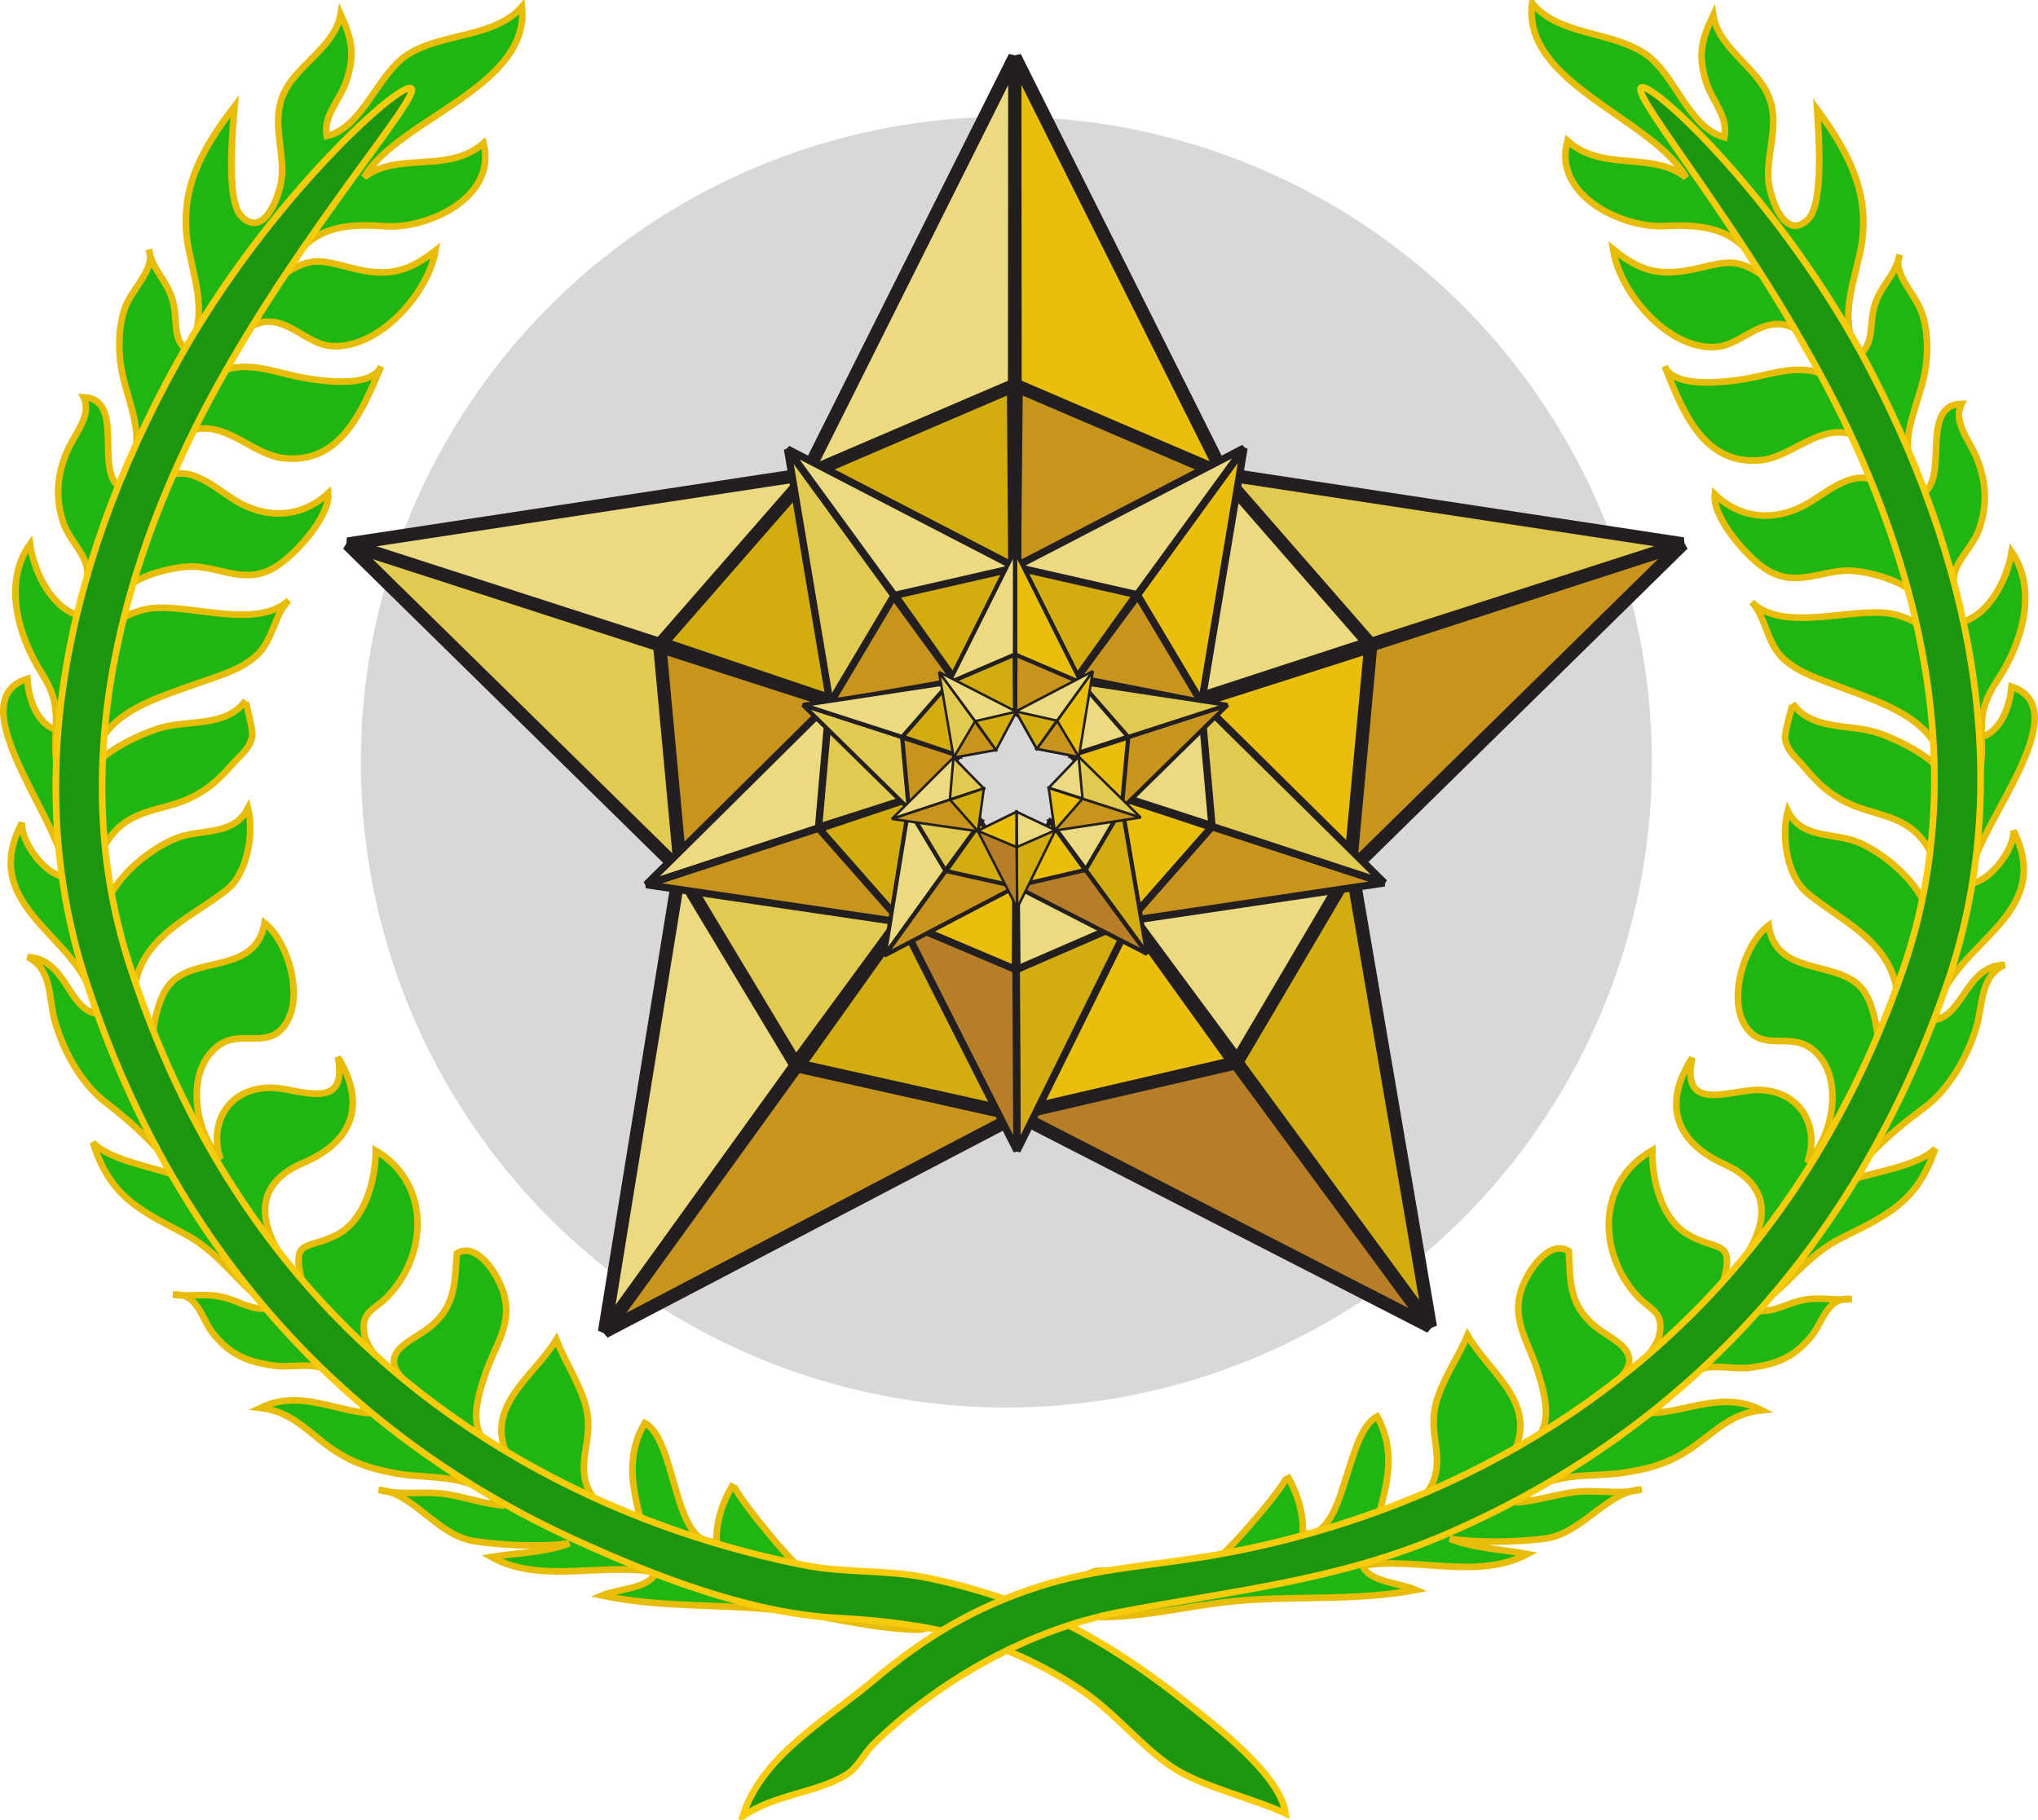
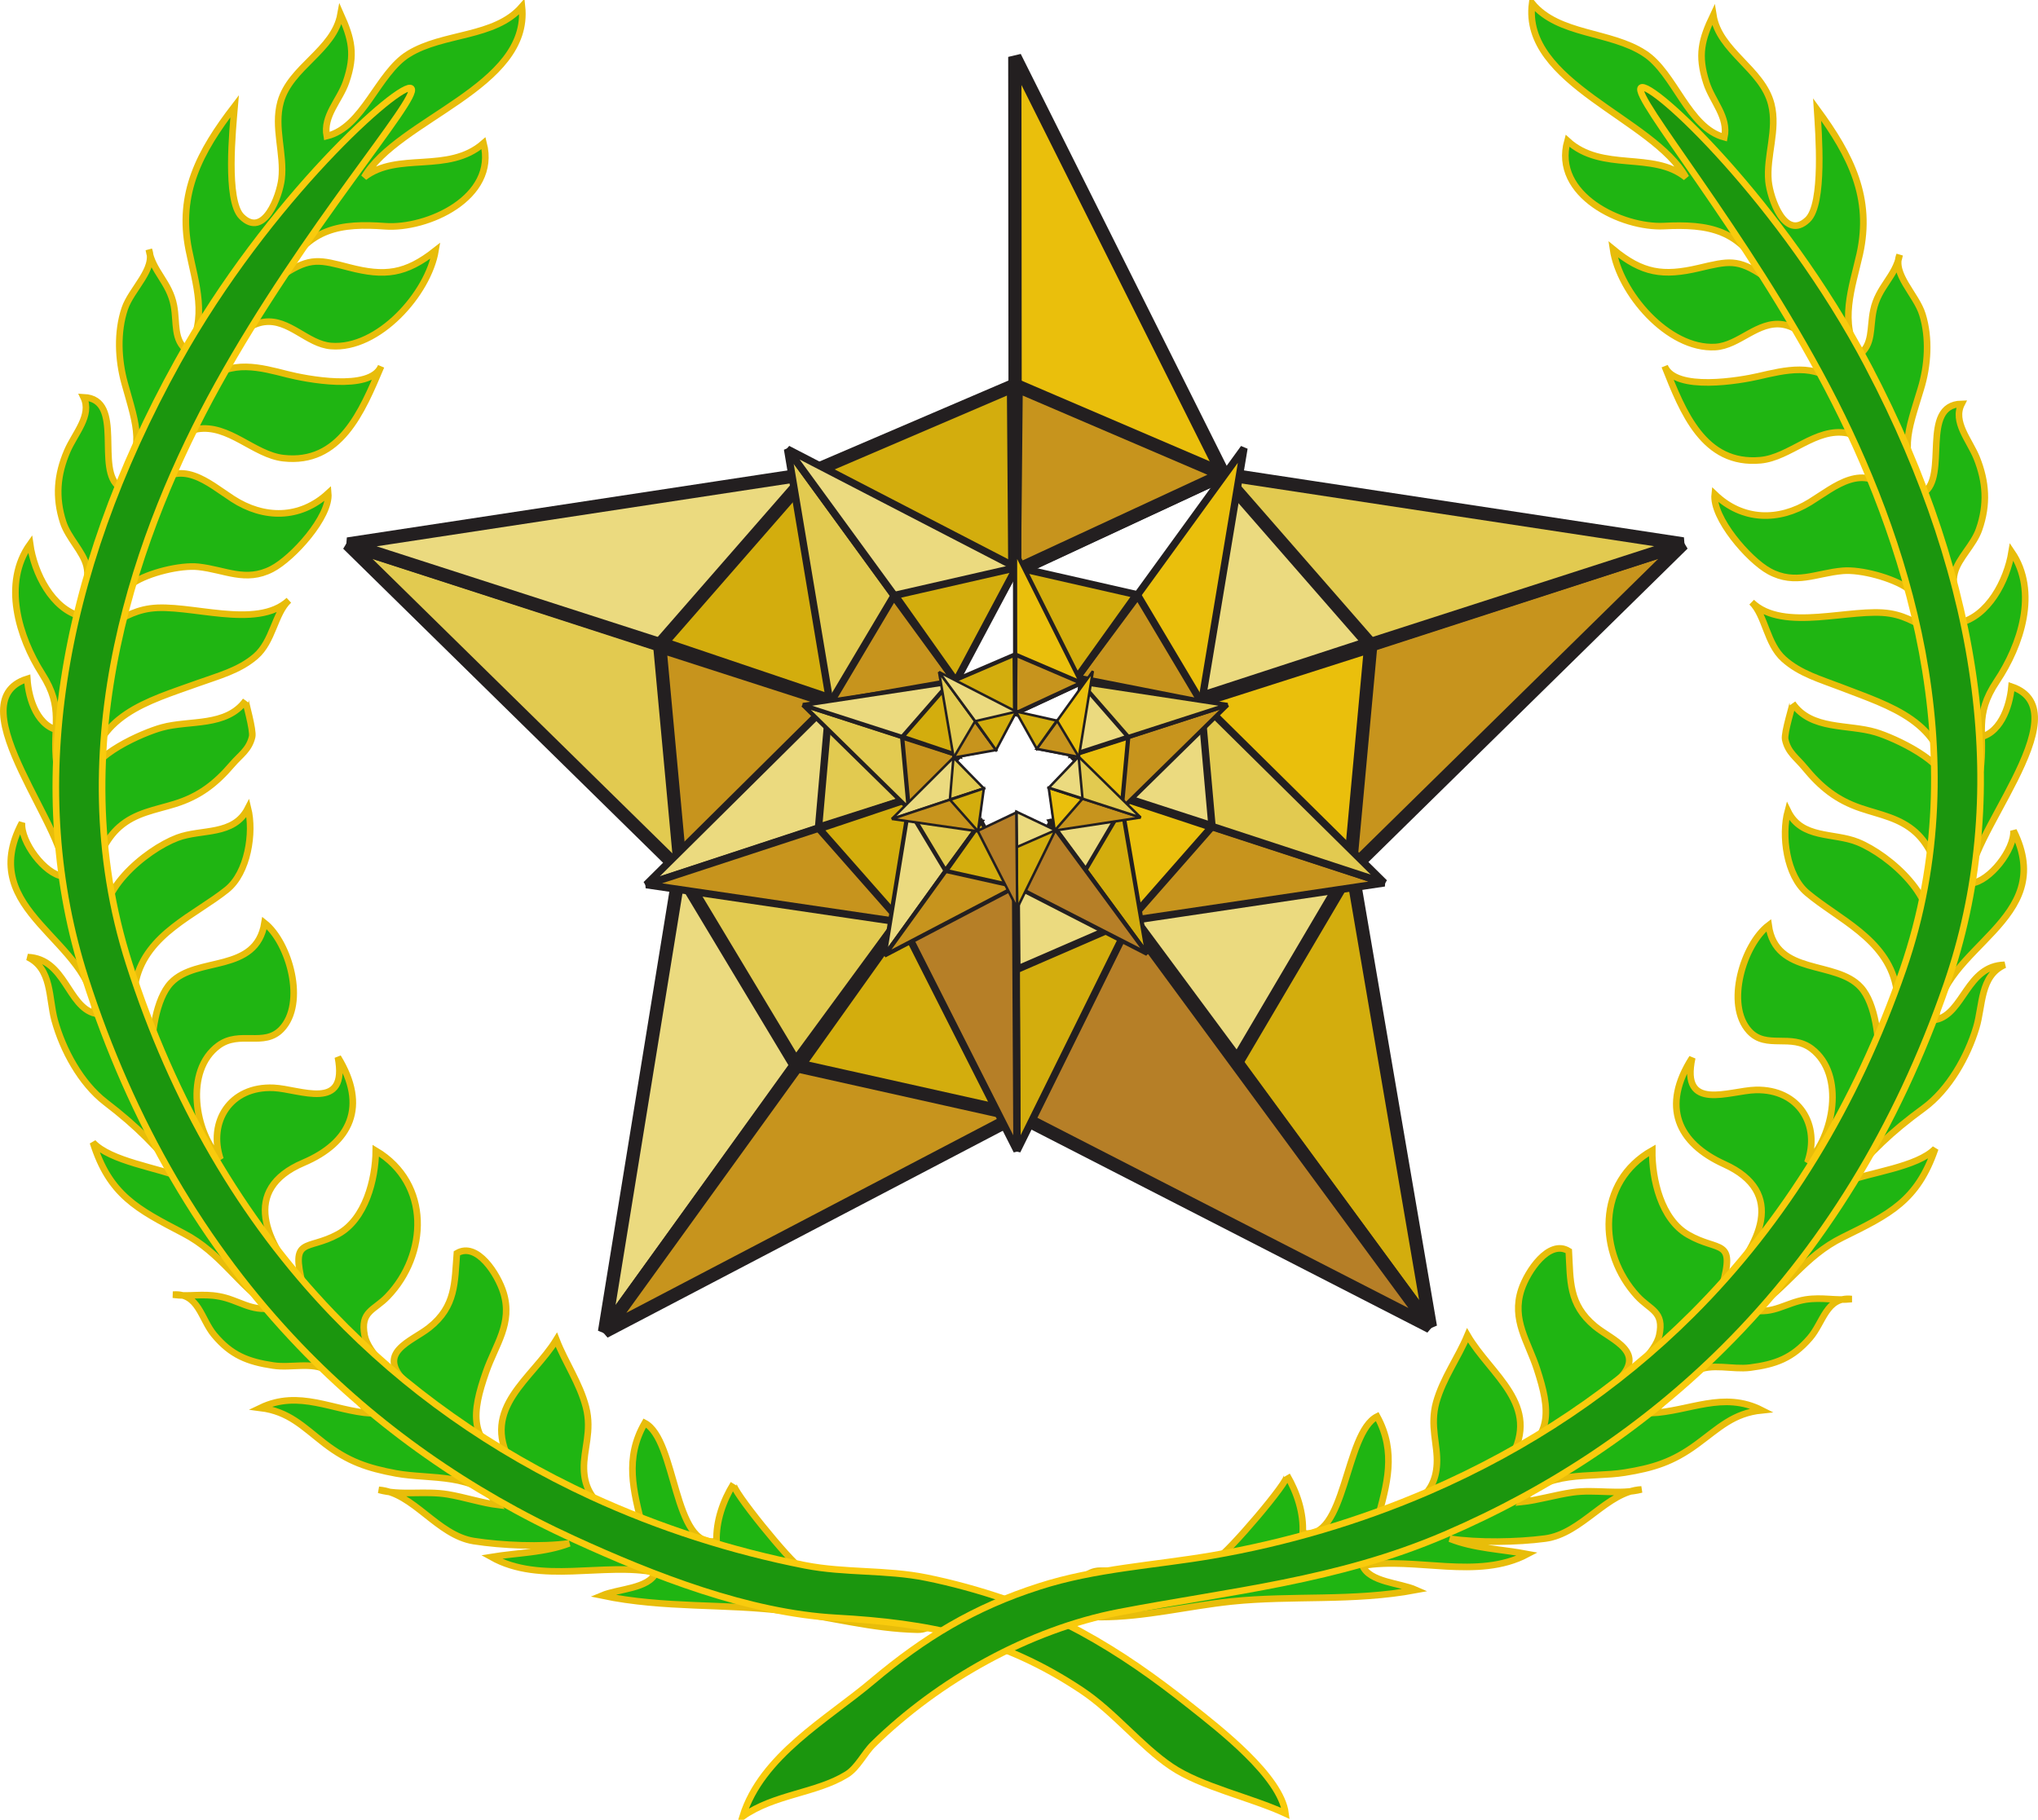
<svg xmlns="http://www.w3.org/2000/svg" xmlns:xlink="http://www.w3.org/1999/xlink" width="153.89px" height="137.44px" version="1.0">
-   <circle cx="75.991" cy="57.56" r="48.744" fill="#d8d8d8" />
  <g stroke-width=".5">
    <path d="m30.843 4.081c-2.334 1.447-3.404 5.531-6.17 6.199-0.284-1.541 0.974-2.691 1.456-4.083 0.725-2.092 0.427-3.265-0.41-5.133-0.496 2.755-3.792 3.974-4.531 6.635-0.536 1.929 0.299 3.923 0.074 5.823-0.15 1.274-1.325 4.519-3.019 2.833-1.221-1.216-0.669-6.625-0.524-8.335-2.64 3.437-4.313 6.588-3.463 10.848 0.506 2.534 1.465 5.21-0.101 7.628-1.082-0.819-0.776-2.085-1.021-3.406-0.334-1.793-1.619-2.589-1.893-4.231 0.549 1.446-1.322 2.967-1.821 4.447-0.597 1.772-0.5 3.869-0.01 5.633 0.93 3.345 1.592 4.771-0.354 7.869-1.933-1.261 0.435-6.662-2.744-6.807 0.656 1.364-0.658 2.721-1.232 4.055-0.766 1.778-0.923 3.493-0.311 5.39 0.382 1.18 1.51 2.215 1.768 3.309 0.308 1.31-0.471 2.51-0.405 3.796-2.189-0.541-3.549-3.263-3.86-5.461-2.118 2.952-0.848 7.044 0.899 9.789 1.709 2.683 0.763 3.883 1.097 6.828 0.254-0.86 0.484-1.638 0.385-2.511-1.806-0.188-2.496-2.386-2.593-3.93-5.568 1.737 3.582 11.97 2.712 14.922-1.405-0.172-3.215-2.612-3.113-4.051-3.582 6.769 5.36 8.823 5.536 14.413-2.1-0.52-2.241-4.137-5.104-4.266 1.847 0.875 1.575 3.1 2.037 4.776 0.611 2.22 1.966 4.749 3.833 6.185 2.492 1.915 3.783 3.279 5.815 5.709-1.833-0.762-5.438-1.243-6.758-2.671 1.253 3.975 3.328 5.03 6.83 6.857 2.878 1.5 4.096 3.92 6.688 5.64-1.562 0.3-2.525-0.61-3.981-0.87-1.279-0.24-2.284 0.04-3.487-0.13 1.917-0.16 2.102 1.83 3.098 3.03 1.284 1.54 2.533 2.03 4.454 2.32 1.372 0.21 2.891-0.3 4.123 0.37 1.252 0.68 2.115 2.39 3.303 3.25-2.943-0.21-5.443-1.83-8.378-0.42 2.145 0.27 3.208 1.42 4.831 2.68 1.795 1.38 3.258 1.87 5.413 2.27 2.556 0.47 6.105-0.08 7.693 2.38-1.163-0.14-2.536-0.59-3.799-0.8-1.724-0.29-3.546 0.12-5.201-0.34 2.59 0.19 4.411 3.44 7.178 3.87 2.107 0.33 5.104 0.46 7.202 0.17-1.858 0.71-3.926 0.71-5.883 1.03 3.729 2.09 8.46 0.38 12.427 1.17-0.551 1.24-2.833 1.22-4.072 1.74 4.727 0.99 9.306 0.59 13.908 1.18 3.314 0.43 6.524 1.33 9.898 1.4 0.963 0.03 1.762-0.74 1.783-1.7 0.023-0.97-0.741-1.77-1.704-1.79-2.576-0.06-6.623-0.02-8.887-1.18-0.704-0.36-5.3-5.97-5.063-6.35-0.803 1.29-1.331 2.83-1.286 4.33-3.284 0.66-2.992-7.64-5.421-8.92-1.544 2.67-0.849 5.14-0.192 7.77-2.508-0.89-4.334-1.8-4.401-4.3-0.04-1.46 0.622-2.85 0.156-4.66-0.474-1.84-1.555-3.35-2.236-5.1-1.831 2.97-5.729 5.14-3.465 9.23-3.244-1.52-2.9-3.77-1.85-6.79 0.717-2.06 2.033-3.67 1.32-5.99-0.421-1.37-1.988-3.88-3.518-2.98-0.179 2.2-0.06 4.01-2.096 5.62-1.338 1.06-4.087 1.87-1.748 4.14-1.063-0.59-2.883-2.3-3.122-3.55-0.351-1.84 0.714-1.88 1.73-2.94 3.039-3.16 3.287-8.533-0.887-11.019-0.023 2.184-0.787 5.179-2.854 6.309-2.368 1.29-3.604 0.13-2.658 3.84-2.783-3.2-4.717-7.201 0.046-9.231 3.545-1.51 4.883-4.246 2.604-7.977 0.8 4.168-2.873 2.406-4.853 2.316-3.288-0.15-4.963 2.57-4.017 5.385-1.934-1.993-2.735-6.682-0.143-8.58 1.594-1.169 3.431 0.139 4.749-1.229 1.898-1.97 0.586-6.556-1.276-8.03-0.63 3.854-5.126 2.48-7.067 4.523-1.151 1.213-1.496 4.006-1.443 5.554-0.733-1.247-1.6-4.039-1.196-5.756 0.827-3.512 4.468-4.909 6.865-6.834 1.585-1.273 2.048-4.308 1.592-6.153-1.086 2.12-3.499 1.536-5.341 2.235-2.384 0.905-6.425 4.222-5.36 7.151-1.668-2.358-1.034-6.197 0.996-7.975 1.225-1.074 2.705-1.274 4.191-1.736 1.843-0.573 3.076-1.526 4.315-2.975 0.62-0.726 1.279-1.101 1.513-2.096 0.115-0.493-0.529-2.678-0.49-2.732-1.469 2.013-4.22 1.451-6.332 2.035-1.461 0.404-5.372 2.1-5.508 3.917 0.363-4.847 4.441-5.893 8.229-7.259 1.521-0.549 3.097-0.947 4.355-2.027 1.326-1.134 1.439-3.237 2.518-4.241-2.445 2.278-7.57 0.206-10.481 0.621-1.366 0.194-2.246 0.84-3.319 1.349 0.483-0.23 1.142-2.679 2.035-3.274 1.156-0.77 3.582-1.369 4.938-1.221 2.009 0.218 3.557 1.187 5.538 0.167 1.584-0.813 4.422-3.954 4.262-5.728-2.144 1.975-4.878 1.94-7.21 0.427-1.868-1.212-3.939-3.184-6.121-0.805-0.104-0.101-0.214-0.198-0.323-0.292-1.028-0.865 3.012-4.052 3.772-4.175 2.37-0.384 4.271 1.94 6.486 2.196 4.278 0.492 5.937-3.491 7.39-6.937-0.816 1.935-5.772 0.938-7.079 0.606-1.968-0.5-4.312-1.169-6.033 0.527 0.542-1.677 2.374-4.223 4.274-4.48 1.889-0.256 3.257 1.674 5.057 1.817 3.573 0.284 7.336-3.96 7.886-7.209-2.263 1.782-3.824 1.97-6.518 1.272-2.221-0.575-2.914-0.787-4.904 0.505 1.742-3.533 4.341-3.854 7.622-3.614 3.141 0.231 8.482-2.145 7.43-6.273-2.682 2.341-6.469 0.598-9.017 2.571 2.567-4.409 12.559-6.809 11.917-12.889-2.064 2.376-5.936 1.952-8.57 3.585z" fill="#1fb512" stroke="#e8bd0a" />
-     <path d="m13.425 27.301c-9.091 16.39-11.511 32.491-6.995 46.563 3.498 10.899 8.951 20.256 16.209 27.816 5.812 6.05 12.778 10.95 20.709 14.58 5.937 2.72 13.176 5.57 19.794 5.93 6.961 0.39 12.504 1.46 18.539 5.48 2.494 1.67 4.426 4.17 6.762 5.75 2.256 1.53 5.982 2.32 8.627 3.54-0.35-2.81-5.029-6.41-7.182-8.12-2.686-2.14-5.277-3.97-8.279-5.61-3.402-1.84-7.849-3.31-11.673-4.08-3.004-0.61-6.124-0.34-9.149-0.93-5.547-1.09-10.976-2.83-16.112-5.19-7.502-3.46-14.088-8.11-19.575-13.84-6.856-7.15-12.018-16.035-15.341-26.392-5.313-16.56 0.7-32.917 6.68-43.724 6.563-11.859 15.299-21.706 14.619-22.39-0.682-0.684-10.827 8.345-17.633 20.617z" fill="#1b960e" stroke="#f9cb0d" />
+     <path d="m13.425 27.301c-9.091 16.39-11.511 32.491-6.995 46.563 3.498 10.899 8.951 20.256 16.209 27.816 5.812 6.05 12.778 10.95 20.709 14.58 5.937 2.72 13.176 5.57 19.794 5.93 6.961 0.39 12.504 1.46 18.539 5.48 2.494 1.67 4.426 4.17 6.762 5.75 2.256 1.53 5.982 2.32 8.627 3.54-0.35-2.81-5.029-6.41-7.182-8.12-2.686-2.14-5.277-3.97-8.279-5.61-3.402-1.84-7.849-3.31-11.673-4.08-3.004-0.61-6.124-0.34-9.149-0.93-5.547-1.09-10.976-2.83-16.112-5.19-7.502-3.46-14.088-8.11-19.575-13.84-6.856-7.15-12.018-16.035-15.341-26.392-5.313-16.56 0.7-32.917 6.68-43.724 6.563-11.859 15.299-21.706 14.619-22.39-0.682-0.684-10.827 8.345-17.633 20.617" fill="#1b960e" stroke="#f9cb0d" />
    <path d="m124.18 4.032c2.3 1.5 3.28 5.607 6.03 6.337 0.32-1.534-0.91-2.712-1.36-4.115-0.68-2.108-0.36-3.273 0.52-5.122 0.44 2.765 3.7 4.06 4.38 6.737 0.49 1.94-0.39 3.915-0.21 5.82 0.13 1.277 1.23 4.548 2.96 2.901 1.25-1.188 0.82-6.608 0.71-8.322 2.56 3.496 4.16 6.685 3.22 10.925-0.57 2.521-1.58 5.175-0.07 7.628 1.1-0.794 0.82-2.067 1.1-3.382 0.37-1.786 1.67-2.552 1.98-4.187-0.58 1.432 1.26 2.996 1.72 4.487 0.56 1.786 0.42 3.879-0.12 5.631-1 3.323-1.7 4.734 0.18 7.875 1.96-1.217-0.28-6.67 2.9-6.743-0.69 1.348 0.59 2.735 1.14 4.082 0.72 1.795 0.84 3.514 0.18 5.396-0.4 1.17-1.56 2.18-1.84 3.268-0.34 1.302 0.42 2.52 0.32 3.805 2.2-0.491 3.62-3.181 3.98-5.372 2.05 2.999 0.69 7.062-1.12 9.765-1.77 2.644-0.85 3.866-1.25 6.801-0.23-0.866-0.45-1.648-0.33-2.52 1.81-0.147 2.55-2.329 2.69-3.87 5.52 1.863-3.86 11.885-3.05 14.856 1.4-0.14 3.27-2.538 3.2-3.979 3.42 6.849-5.56 8.698-5.86 14.282 2.11-0.47 2.33-4.083 5.19-4.147-1.86 0.833-1.64 3.063-2.14 4.729-0.66 2.204-2.07 4.703-3.97 6.096-2.54 1.857-3.86 3.192-5.95 5.575 1.85-0.721 5.47-1.12 6.82-2.517-1.35 3.944-3.44 4.948-6.99 6.698-2.91 1.43-4.18 3.82-6.81 5.49 1.56 0.33 2.54-0.55 4-0.79 1.29-0.2 2.28 0.1 3.49-0.04-1.91-0.21-2.14 1.78-3.16 2.95-1.32 1.52-2.58 1.98-4.51 2.23-1.38 0.17-2.88-0.37-4.13 0.27-1.27 0.65-2.17 2.34-3.38 3.17 2.95-0.14 5.48-1.7 8.39-0.22-2.15 0.22-3.24 1.35-4.89 2.56-1.83 1.35-3.3 1.8-5.47 2.15-2.56 0.41-6.1-0.22-7.74 2.21 1.16-0.12 2.55-0.54 3.81-0.72 1.73-0.25 3.54 0.21 5.21-0.22-2.59 0.13-4.49 3.34-7.27 3.71-2.11 0.28-5.11 0.33-7.2 0.01 1.84 0.74 3.91 0.79 5.86 1.16-3.78 2-8.47 0.18-12.45 0.88 0.52 1.25 2.81 1.29 4.03 1.83-4.75 0.89-9.32 0.39-13.933 0.87-3.32 0.35-6.551 1.18-9.926 1.18-0.963 0-1.744-0.78-1.744-1.75 0-0.96 0.781-1.75 1.744-1.75 2.578 0 6.623 0.14 8.912-0.98 0.713-0.34 5.437-5.84 5.207-6.23 0.77 1.31 1.27 2.86 1.19 4.36 3.27 0.73 3.16-7.57 5.62-8.8 1.48 2.71 0.73 5.17 0.02 7.78 2.52-0.83 4.37-1.7 4.49-4.2 0.08-1.45-0.55-2.86-0.05-4.66 0.52-1.83 1.63-3.31 2.36-5.05 1.76 3.01 5.61 5.26 3.25 9.3 3.28-1.44 2.99-3.7 2-6.74-0.67-2.08-1.94-3.72-1.18-6.02 0.45-1.36 2.08-3.83 3.58-2.9 0.13 2.21-0.03 4.01 1.97 5.67 1.31 1.09 4.04 1.96 1.65 4.17 1.08-0.56 2.94-2.23 3.21-3.48 0.39-1.83-0.68-1.89-1.67-2.97-2.96-3.23-3.09-8.606 1.14-10.997-0.02 2.184 0.67 5.197 2.71 6.367 2.34 1.35 3.6 0.22 2.57 3.9 2.86-3.13 4.88-7.088 0.16-9.225-3.51-1.591-4.78-4.355-2.42-8.035-0.9 4.149 2.82 2.472 4.8 2.428 3.29-0.076 4.9 2.682 3.9 5.475 1.97-1.948 2.88-6.617 0.33-8.576-1.57-1.204-3.43 0.063-4.72-1.336-1.85-2.012-0.43-6.567 1.46-7.999 0.54 3.866 5.07 2.597 6.96 4.683 1.13 1.238 1.41 4.039 1.32 5.586 0.76-1.23 1.69-4.002 1.33-5.727-0.75-3.531-4.36-5.01-6.71-6.99-1.56-1.309-1.95-4.354-1.45-6.188 1.04 2.144 3.46 1.615 5.29 2.356 2.36 0.96 6.32 4.367 5.19 7.271 1.72-2.319 1.18-6.171-0.81-7.995-1.21-1.102-2.68-1.335-4.15-1.832-1.83-0.615-3.04-1.596-4.25-3.072-0.6-0.74-1.26-1.131-1.47-2.13-0.1-0.496 0.6-2.665 0.56-2.72 1.42 2.046 4.18 1.546 6.28 2.178 1.45 0.438 5.32 2.221 5.42 4.042-0.25-4.853-4.31-5.992-8.06-7.444-1.51-0.583-3.08-1.018-4.31-2.125-1.3-1.165-1.37-3.27-2.42-4.298 2.39 2.334 7.56 0.379 10.46 0.86 1.36 0.226 2.23 0.891 3.29 1.424-0.48-0.24-1.08-2.704-1.96-3.318-1.14-0.796-3.55-1.45-4.91-1.333-2.01 0.172-3.58 1.104-5.54 0.042-1.57-0.85-4.33-4.055-4.13-5.824 2.1 2.022 4.83 2.051 7.2 0.591 1.89-1.168 4.01-3.093 6.14-0.665 0.1-0.098 0.21-0.193 0.33-0.285 1.04-0.841-2.92-4.119-3.68-4.259-2.36-0.438-4.31 1.842-6.53 2.048-4.29 0.394-5.86-3.625-7.24-7.104 0.78 1.953 5.76 1.069 7.07 0.767 1.98-0.456 4.34-1.071 6.02 0.664-0.51-1.689-2.28-4.276-4.17-4.577-1.89-0.299-3.3 1.6-5.1 1.702-3.58 0.203-7.24-4.126-7.72-7.387 2.22 1.833 3.78 2.057 6.49 1.42 2.23-0.524 2.93-0.721 4.89 0.617-1.66-3.571-4.25-3.952-7.54-3.786-3.14 0.159-8.43-2.337-7.28-6.441 2.62 2.401 6.45 0.746 8.95 2.775-2.47-4.466-12.4-7.093-11.62-13.157 2.01 2.424 5.9 2.088 8.49 3.781z" fill="#1fb512" stroke="#e8bd0a" />
    <path d="m141.07 27.642c8.71 16.593 10.77 32.745 5.93 46.71-3.74 10.816-9.41 20.048-16.84 27.438-5.94 5.92-13.02 10.66-21.03 14.11-8.17 3.51-16.154 4.24-24.609 5.86-6.828 1.31-13.653 5.15-18.583 9.98-0.695 0.68-1.167 1.76-2.01 2.28-2.299 1.42-5.457 1.48-7.852 3.17 1.436-4.61 6.357-7.31 9.828-10.24 3.894-3.28 7.675-5.57 12.589-7.14 4.18-1.35 8.717-1.59 13.031-2.33 5.616-0.97 11.126-2.59 16.356-4.85 7.57-3.28 14.27-7.78 19.88-13.38 7.02-7 12.38-15.762 15.94-26.041 5.69-16.434 0.05-32.924-5.68-43.864-6.3-12.005-14.8-22.049-14.11-22.717 0.7-0.668 10.63 8.59 17.16 21.014z" fill="#1b960e" stroke="#f9cb0d" />
  </g>
  <g id="g23" stroke="#231f20">
    <path id="path2228_22_" d="m76.629 4.297 0.032 38.867 15.738-7.328z" fill="#eabf0c" />
    <path id="path2212_22_" d="m76.732 29.12-0.134 14.044 15.801-7.328z" fill="#c7941d" />
-     <path id="path2240_22_" d="m76.629 4.297-0.031 38.867-15.738-7.328z" fill="#ebda7f" />
    <path id="path2242_22_" d="m76.528 29.12 0.102 14.03-15.77-7.314z" fill="#d3ad0d" />
    <path id="path2259_22_" d="m26.266 41.084 36.924 11.97-11.798 12.704z" fill="#e2ca50" />
    <path id="path2261_22_" d="m49.822 48.806 13.709 4.419-12.139 12.533z" fill="#c7941d" />
    <path id="path2263_22_" d="m26.266 41.084 36.944 11.91-2.13-17.206z" fill="#ebda7f" />
    <path id="path2265_22_" d="m49.884 48.612 13.646 4.612-2.452-17.437z" fill="#d3ad0d" />
    <path id="path2267_21_" d="m45.647 100.58 22.708-31.542-17.052-3.26z" fill="#ebda7f" />
    <path id="path2269_21_" d="m60.083 80.39 8.551-11.656-17.331-2.956z" fill="#e2ca50" />
    <path id="path2271_21_" d="m45.647 100.58 22.76-31.504 8.479 15.15z" fill="#c7941d" />
    <path id="path2273_21_" d="m60.25 80.508 8.385-11.775 8.251 15.491z" fill="#d3ad0d" />
    <path id="path2275_22_" d="m108.01 100.2-22.944-31.304 17.004-3.404z" fill="#d3ad0d" />
    <path id="path2277_22_" d="m93.424 80.16-8.523-11.511 17.168-3.156z" fill="#ebda7f" />
    <path id="path2279_22_" d="m108.01 100.2-22.994-31.266-8.336 15.2z" fill="#b67f27" />
-     <path id="path2281_22_" d="m93.26 80.281-8.359-11.632-8.222 15.484z" fill="#eabf0c" />
    <path id="path2283_22_" d="m127.08 41.076-36.953 11.98 11.813 12.712z" fill="#c7941d" />
    <path id="path2285_22_" d="m103.5 48.805-13.662 4.365 12.097 12.598z" fill="#eabf0c" />
    <path id="path2287_22_" d="m127.08 41.076-36.972 11.92 2.131-17.218z" fill="#e2ca50" />
    <path id="path2289_22_" d="m103.44 48.611-13.616 4.442 2.416-17.275z" fill="#ebda7f" />
  </g>
  <use transform="matrix(.447 .325 -.325 .447 61.078 7.019)" xlink:href="#g23" />
  <use transform="matrix(.318 0 0 .318 52.279 40.179)" xlink:href="#g23" />
  <use transform="matrix(.151 .109 -.109 .151 71.419 41.686)" xlink:href="#g23" />
</svg>